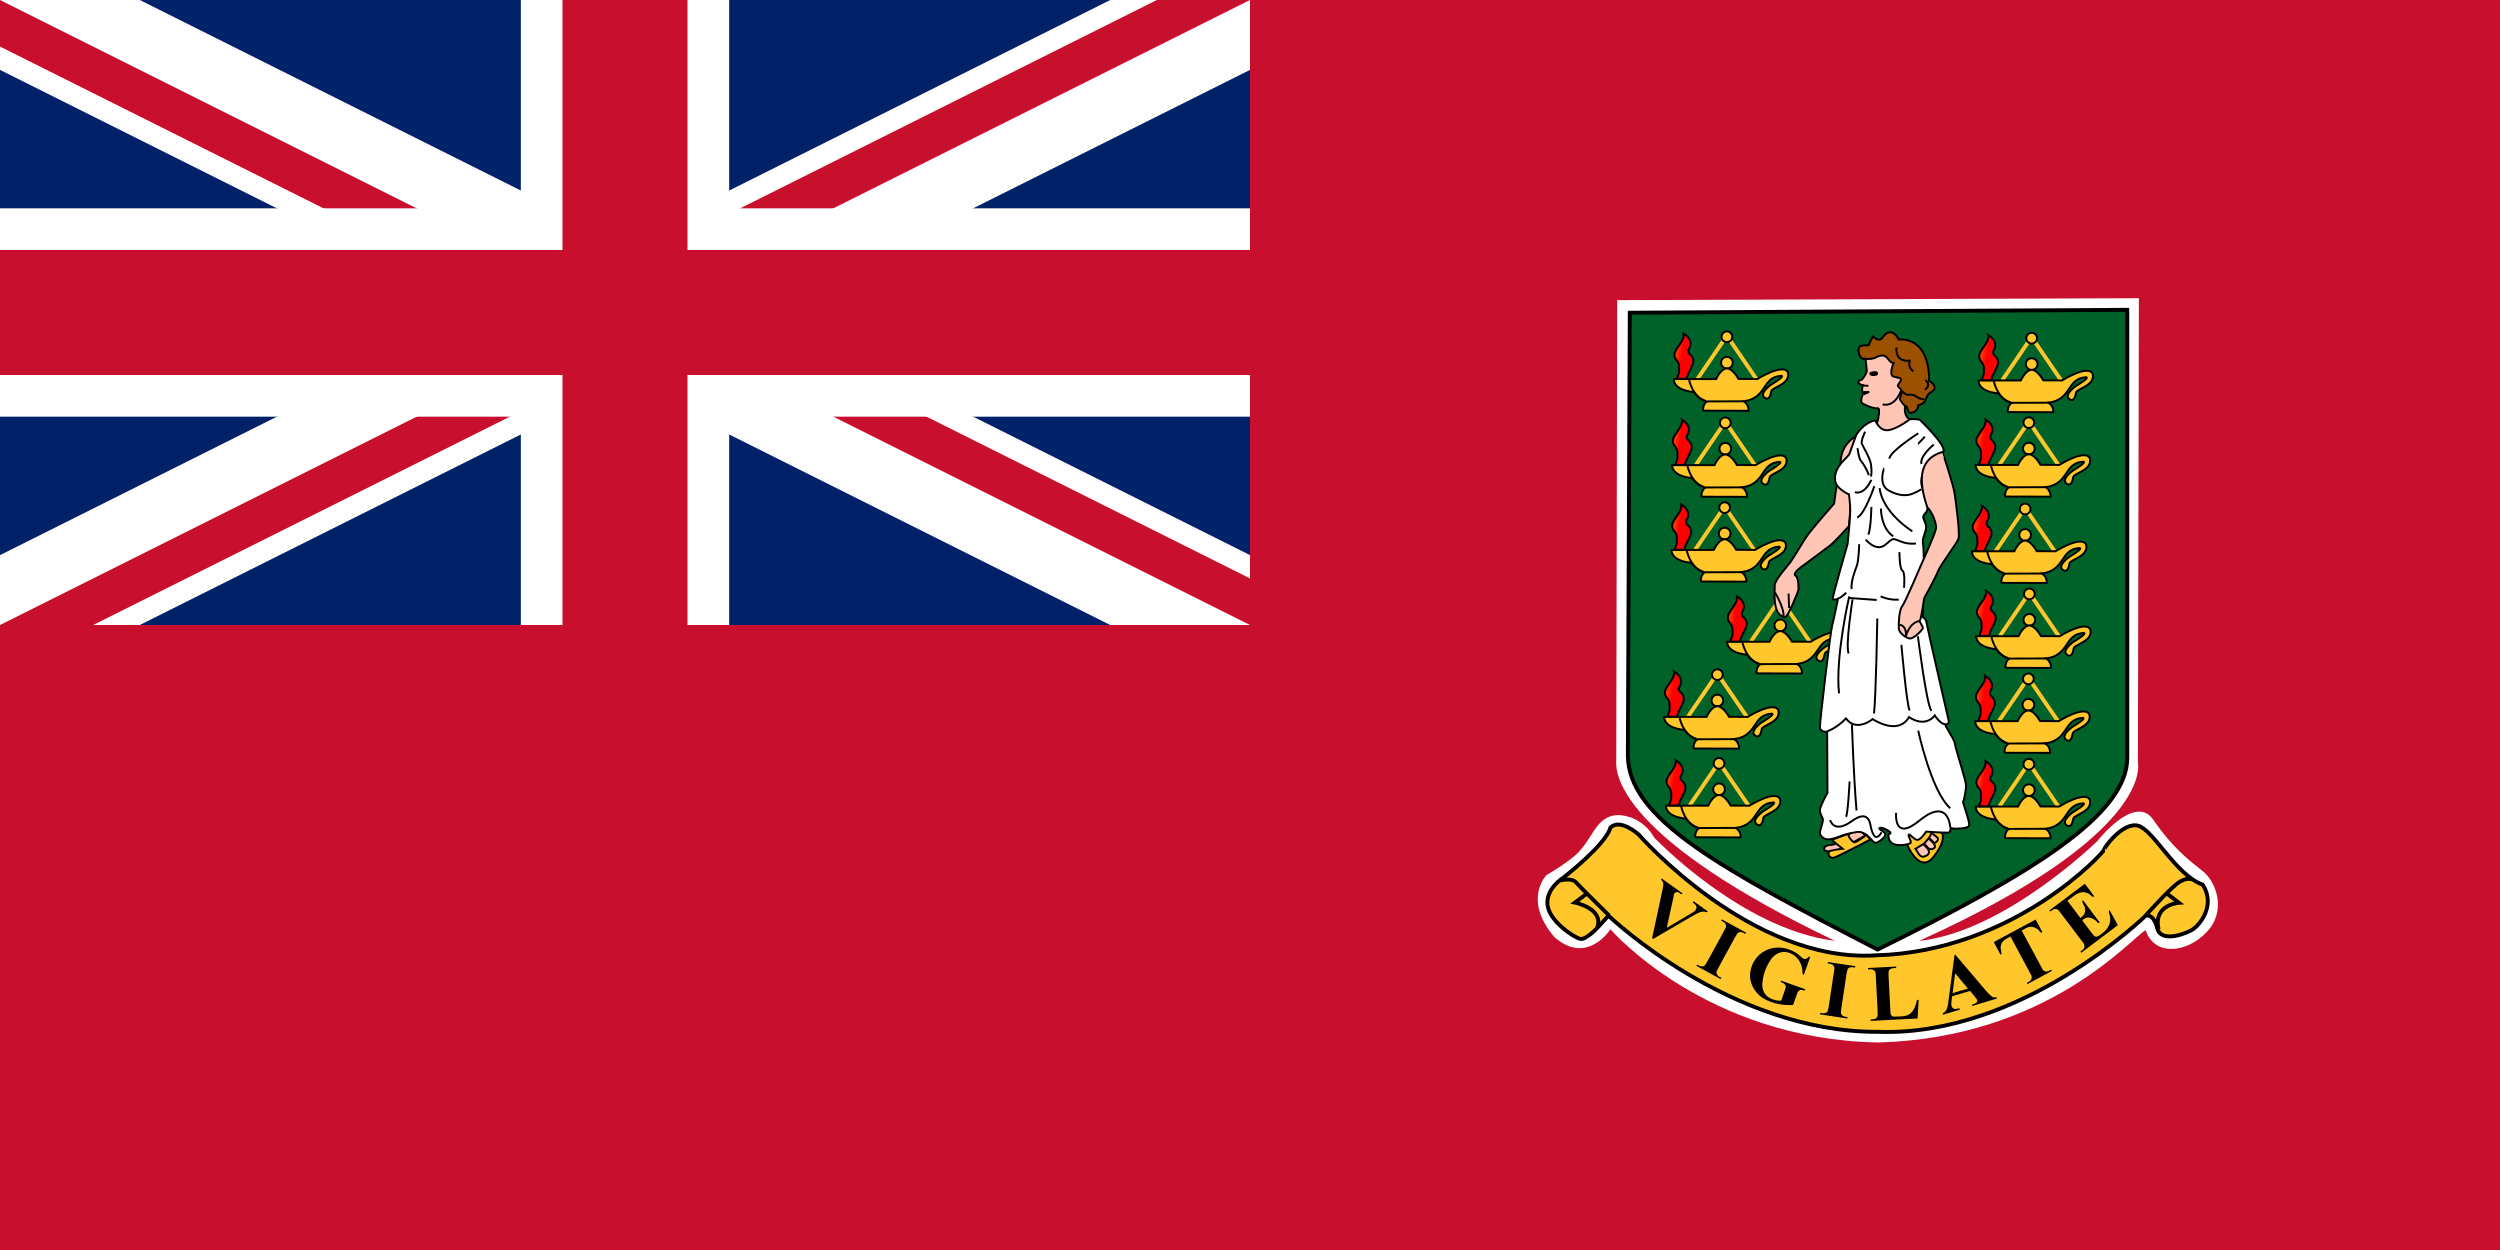
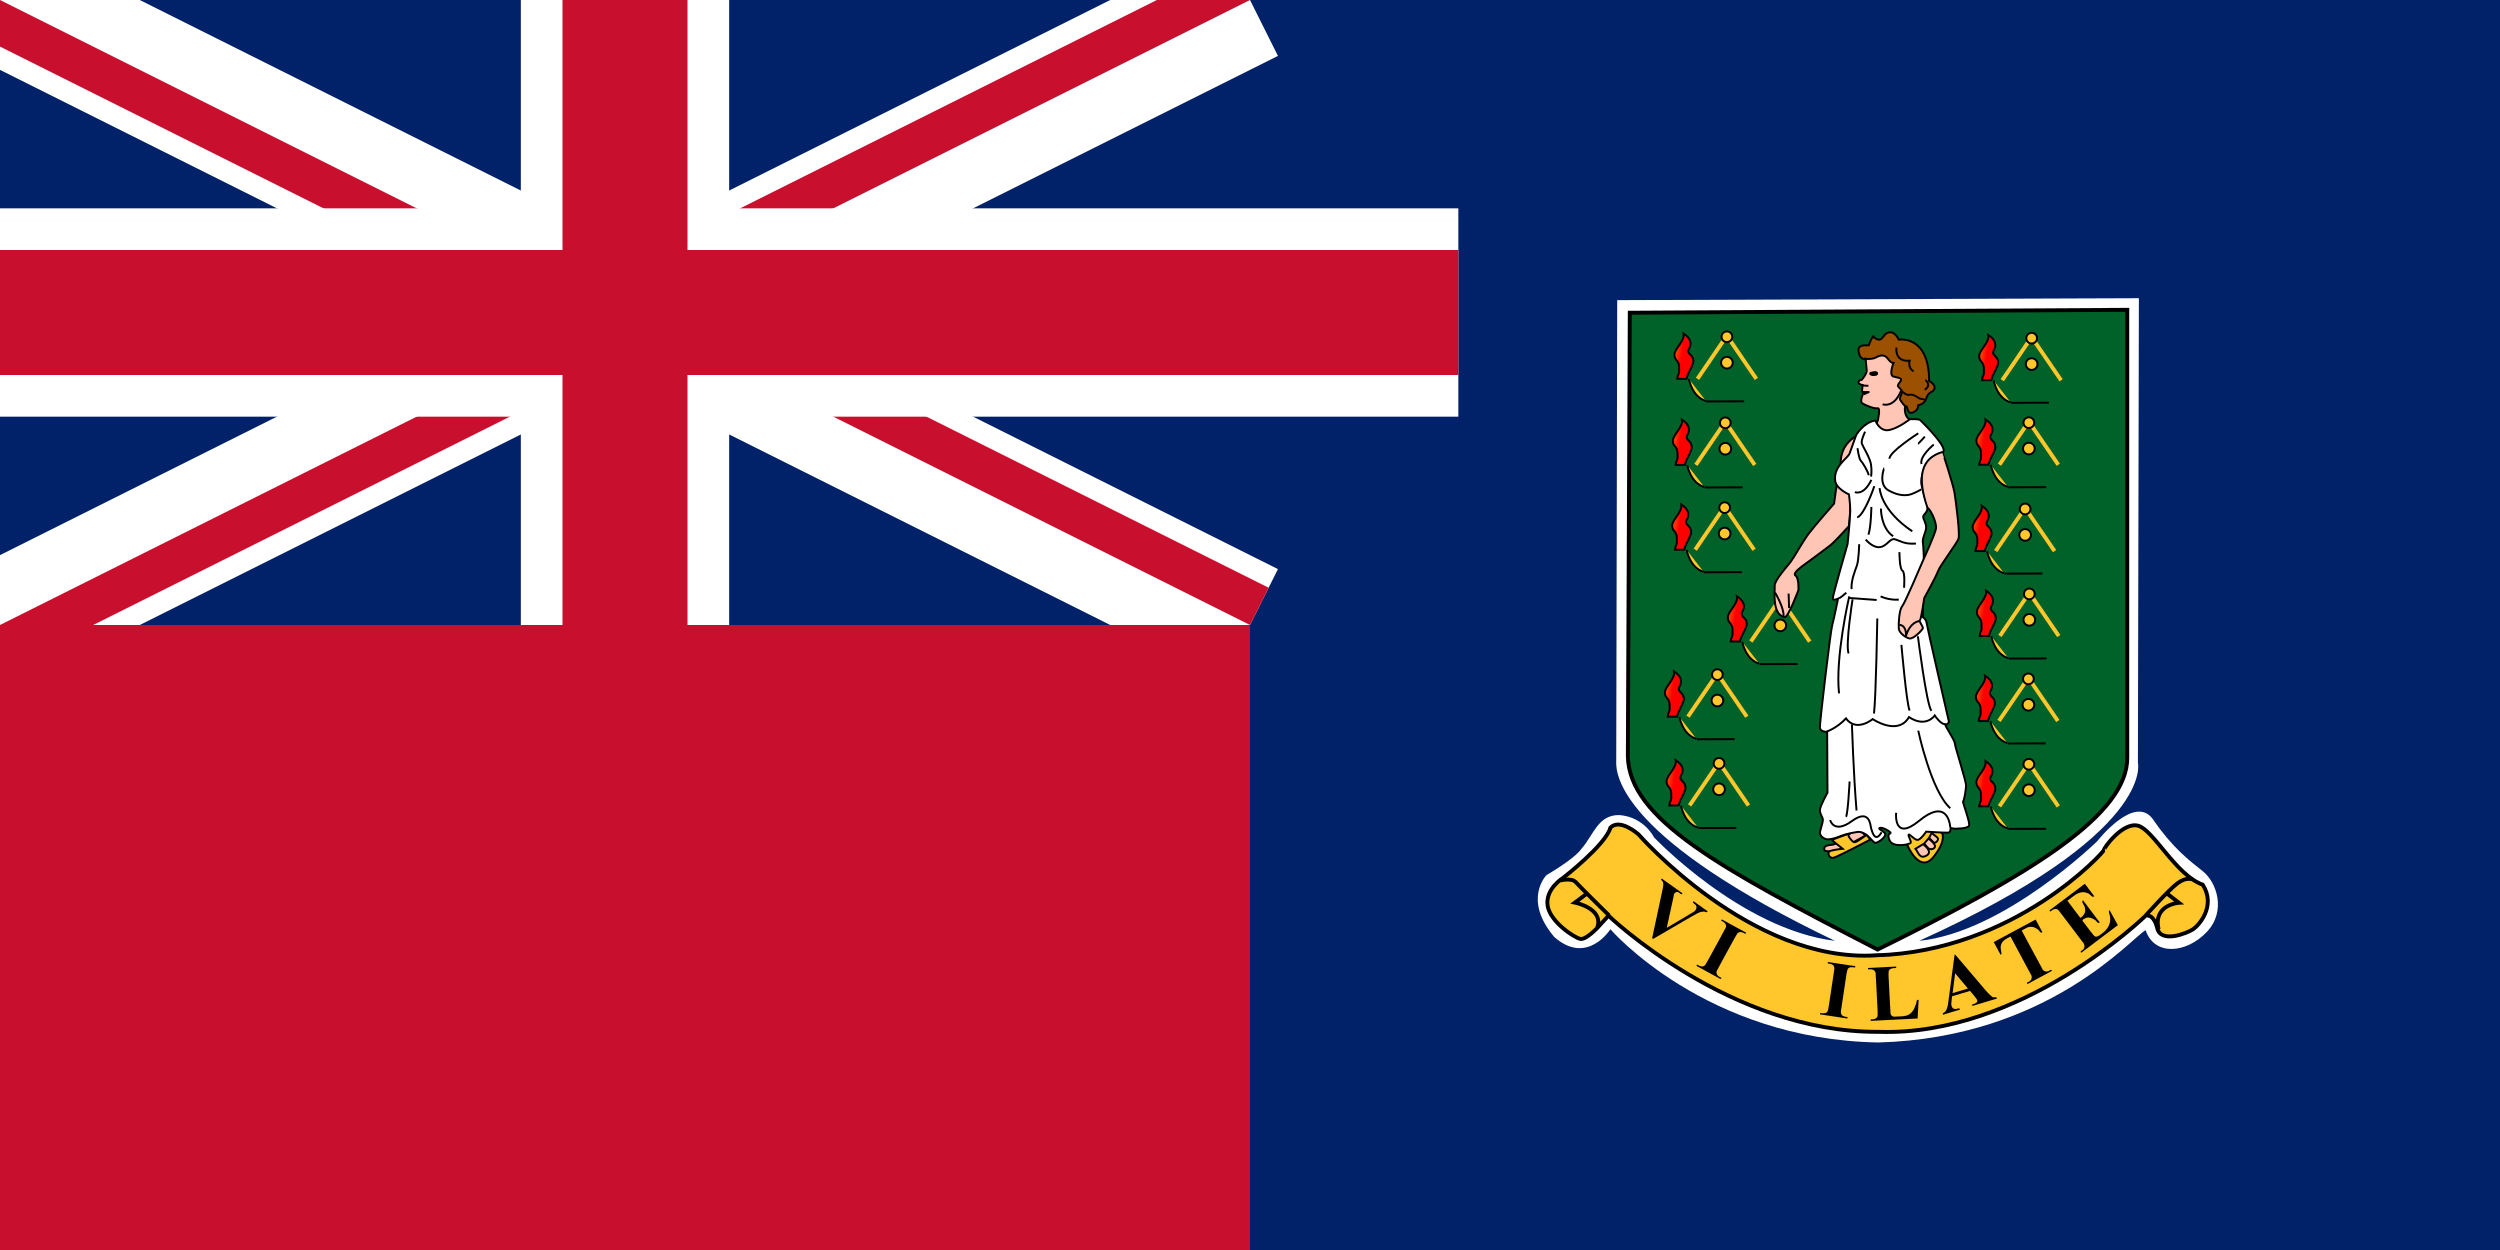
<svg xmlns="http://www.w3.org/2000/svg" xmlns:xlink="http://www.w3.org/1999/xlink" width="1200" height="600">
  <defs>
    <linearGradient id="grad" gradientUnits="userSpaceOnUse" x1="103.083" y1="111.276" x2="92.551" y2="107.764" gradientTransform="matrix(0.996,0,0,2.253,703.842,-75.047)">
      <stop stop-color="#f00" offset="0" />
      <stop stop-color="#ff0" offset="1" />
    </linearGradient>
    <clipPath id="c">
      <path d="M0,0V150H700V300H600zM600,0H300V350H0V300z" />
    </clipPath>
  </defs>
  <rect width="1200" height="600" fill="#012169" />
  <path d="M0,0 600,300M600,0 0,300" stroke="#fff" stroke-width="60" />
  <path d="M0,0 600,300M600,0 0,300" stroke="#c8102e" stroke-width="40" clip-path="url(#c)" />
  <path d="M300,0V350M0,150H700" stroke="#fff" stroke-width="100" />
  <path d="M300,0V350M0,150H700" stroke="#c8102e" stroke-width="60" />
-   <path d="M0,300H600V0H1200V600H0z" fill="#c8102e" />
+   <path d="M0,300H600V0V600H0z" fill="#c8102e" />
  <g>
    <path fill="#fff" d="m776.26,144.068,250.401-0.929-0.465,222.992s8.827,33.913-104.992,85.48c40.882-4.181,85.48-47.85,85.48-47.85s18.118-23.228,26.945-10.22c8.827,13.008,17.189,19.512,23.693,24.622,6.504,5.11,11.614,19.047,1.858,29.268s-25.087,11.614-29.268-0.929c-6.504,3.252-46.457,51.567-128.22,53.89-83.157-1.394-128.685-54.354-128.685-54.354s-11.15,17.654-26.945,3.717c-15.331-18.118-3.717-29.732-3.717-29.732s13.008-7.433,16.724-12.543c6.039-6.969,7.898-16.26,18.118-16.26,12.079,0.929,16.724,10.685,16.724,10.685s41.811,44.134,86.874,49.709c-101.736-48.783-105.453-78.98-104.988-86.413l0.465-221.133z" />
    <path fill="#006129" stroke="#000" stroke-width="1.887" d="m782.299,150.107,238.787-1.394,0,214.63c0.465,27.874-46.457,56.212-119.858,92.449-75.724-39.024-119.394-62.716-119.858-92.913l0.929-212.771z" />
    <g id="lamp" fill="#ffc72c" stroke="#000" stroke-width="0.944">
      <path fill="none" stroke="#ffc72c" stroke-width="1.887" d="m814.794,181.829,14.095-20.701,14.164,20.745" />
      <path d="m831.719,174.09c0.001,1.546-1.253,2.8-2.799,2.8s-2.8-1.254-2.799-2.8c-0.001-1.546,1.253-2.8,2.799-2.8s2.8,1.254,2.799,2.8z" />
-       <path d="m817.444,197.119,21.852,0.062s0.343-2.836-2.282-4.56c11.445-1.574,8.472-11.669,18.058-12.242,1.86,0.286-5.007,4.292-5.007,4.292s-5.779,4.078-3.147,6.152c2.089,1.646,3.004-1.001,3.291-3.004,0.286-2.003,9.299-3.291,8.012-9.013-2.146-4.721-14.736,3.147-14.736,3.147l-8.982-0.05c-0.56-1.008-3.035-5.051-5.592-5.069-3.033,0.111-5.169,5.119-5.169,5.119h-13.019-7.296s-0.697,5.213,9.604,6.214c2.319,3.029,4.117,3.875,6.133,4.659-1.344,1.12-1.722,2.475-1.717,4.292z" />
      <path d="m819.017,192.684,18.201-0.062" />
      <path d="m810.681,181.953s1.456,8.513,8.176,10.529" />
      <path fill="url(#grad)" d="m809.561,181.841c0.672-3.248,1.904-3.808,3.248-7.952,0.224-4.032-3.248-3.584-2.24-6.16,1.792-2.8,0.896-5.488-2.464-7.616,0.672,3.696-4.368,7.168-4.368,10.193,0,3.024,2.576,2.352,2.24,6.945,0.224,2.688-0.672,2.016-0.896,4.592h4.48z" />
      <path d="m831.495,161.657c0,1.423-1.153,2.576-2.575,2.576-1.423,0-2.576-1.153-2.575-2.576-0-1.423,1.153-2.576,2.575-2.576,1.423,0,2.576,1.153,2.575,2.576z" />
    </g>
    <use xlink:href="#lamp" x="-0.772" y="41.304" />
    <use xlink:href="#lamp" x="-1.089" y="82.013" />
    <use xlink:href="#lamp" x="25.627" y="126.099" />
    <use xlink:href="#lamp" x="-4.574" y="162.163" />
    <use xlink:href="#lamp" x="-3.782" y="204.773" />
    <use xlink:href="#lamp" x="146.28" y="0.672" />
    <use xlink:href="#lamp" x="144.936" y="41.218" />
    <use xlink:href="#lamp" x="143.144" y="82.661" />
    <use xlink:href="#lamp" x="145.16" y="123.431" />
    <use xlink:href="#lamp" x="144.712" y="164.201" />
    <use xlink:href="#lamp" x="144.936" y="205.195" />
    <g fill="#ffc6b5" stroke="#000" stroke-width="0.944">
      <path fill="#ffc72c" d="m915.843,406.315s5.702,13.147,12.197,5.069c6.494-8.078,4.119-11.563,4.119-11.563l-14.573-7.92-4.277,9.029,2.534,5.386z" />
      <path d="m928.357,404.572s0.95,0.159,1.742-1.267c0.792-1.426-1.742-2.059-2.851-3.643l-1.267,2.535,2.376,2.376z" />
      <path d="m895.409,401.087-12.831,6.97s-6.336,1.267-6.811,0c-0.475-1.267,0.158-2.376,3.485-2.534,3.326-0.158,12.355-8.395,12.355-8.395l3.802,3.96z" />
      <path d="m895.568,173.149s0.317,3.01,0.475,4.594c0.158,1.584-2.534,4.91-2.693,4.752s-1.426,0.158-1.267,1.109c0.158,0.95,2.059,1.267,2.059,1.267s-0.792,3.326,0,3.485c0.792,0.158-2.059,4.277,0,5.386,2.059,1.109,5.544,2.534,7.128,2.218,1.584-0.317,0,6.178,0,6.178l-4.435,9.504,24.394-2.534-5.069-8.079s-2.376-1.584-1.742-6.178c0.634-4.594-0.317-25.344-0.317-25.344l-17.424-2.376-1.109,6.019z" />
      <path d="m891.132,209.264s-7.92,3.643-7.603,13.464c-2.059,9.504-3.168,19.008-3.168,19.008s-9.346,10.613-12.197,14.414c-2.851,3.802-7.128,11.563-8.712,13.622-1.584,2.059-7.762,8.871-7.603,11.405,0.158,2.534-1.426,13.781,4.752,15.048,1.584,0.634,6.653-12.989,6.653-12.989s0.317-5.861-1.426-6.97c-1.742-1.109,3.802-4.91,3.802-4.91s10.613-7.762,12.989-9.662c2.376-1.901,8.87-9.187,8.87-9.187l3.643-43.243z" />
      <path fill="#fff" d="m900.161,201.82s2.059,5.544,6.653,4.594c4.594-0.95,9.979-5.227,9.979-5.227s4.277-0.158,4.91,0.475c0.634,0.634,11.563,11.246,11.246,14.573-0.317,3.327-5.069,2.376-6.811,4.594-1.742,2.218-4.594,7.762-3.802,11.88,0.792,4.118,3.168,9.504,2.851,11.563-0.317,2.059-2.059,2.693-2.059,3.802,0,1.109,1.426,3.01,1.426,5.069,0,2.059-1.901,5.069-1.584,7.128,0.317,2.059,0.475,8.078,0.475,8.078l-0.475,27.878s1.584,0.95,1.742,2.534c0.158,1.584,10.771,47.678,10.771,47.678s-0.475,1.426-1.584,1.267c-1.109-0.158,4.277,7.128,4.435,9.187,0.158,2.059,5.544,18.216,5.386,20.434-0.158,2.217-0.95,7.128-1.426,7.286-0.475,0.158,3.485,10.138,2.851,11.722-0.634,1.584-7.128,1.426-7.128,1.426l-1.742-0.317s0.158,2.059-1.109,2.218-10.613-0.475-10.613-0.475-2.693,4.118-4.277,3.96c-1.584-0.158-3.643-3.01-4.119-2.534-0.475,0.475,1.426,3.168,0.95,3.96-0.475,0.792-8.554,2.535-10.138-1.267-1.584-3.802,0.95-2.851,0.475-3.643-0.475-0.792-4.118-2.851-5.227-2.218-1.109,0.634,2.851,1.584,2.693,3.168-0.158,1.584-3.485,3.96-4.752,3.96s-4.277-5.861-8.712-5.227c-4.435,0.634-7.286,1.742-7.286,1.742s-5.227,2.217-7.445,1.742c-2.217-0.475-3.168-2.218-3.168-3.168,0-0.95,1.584-5.069,1.426-6.336s-1.426-2.534-1.426-4.435c0-1.901,3.643-8.395,3.643-8.395l-0.158-29.146s-3.326-0-3.485-2.059,5.069-46.094,5.861-48.946c0.792-2.851,2.851-12.989,2.851-12.989s-2.376,1.109-2.534,0c-0.158-1.109,7.128-26.294,7.128-26.294s1.267-12.514,1.267-15.84c0-3.326-0.634-7.92-0.634-7.92s-6.503-2.753-6.653-6.97c-0.595-6.709,6.178-10.455,6.97-12.672,0.792-2.218,3.168-8.87,3.168-8.87s3.485-6.019,9.187-6.97z" />
      <path fill="#ffc72c" d="m897.785,402.988s-15.365,8.079-17.582,8.712c-2.218,0.634-3.643-2.693-1.426-3.326,2.218-0.634,5.702-0.95,5.702-0.95s-5.227-4.118-5.069-4.277c0.159-0.158,7.128-2.693,7.286-2.693s2.218,4.118,3.643,3.801c1.426-0.317,5.544-3.485,5.544-3.485s2.218,2.534,1.901,2.217z" />
      <path d="m919.432,407.423c1.453,1.874,2.021,5.123,5.347,3.222,3.326-1.901-1.704-5.429-1.704-5.429l-3.643,2.206z" />
      <path d="m925.505,407.106s1.584,1.267,3.01-0.158-2.851-4.435-2.851-4.435l-2.059,2.376,1.901,2.217z" />
      <path d="m932.317,216.96c0.158,0,5.227,15.682,5.861,19.642,0.634,3.96,2.693,19.8,1.901,22.018-0.792,2.218-8.87,12.83-9.821,15.523-0.95,2.693-6.653,12.989-6.653,12.989s-1.426,10.138-2.059,10.613c-0.634,0.475,1.635,2.964,1.426,3.802-0.314,0.943-4.594,5.386-6.494,4.91-1.901-0.475-4.91-2.693-5.069-4.752s0.158-8.87,1.584-10.613c1.426-1.742,8.87-19.325,9.346-20.434,0.475-1.109,6.811-14.89,6.97-17.266,0.159-2.376-1.971-7.87-4.211-9.886-4.985-14.673-3.027-23.521,7.221-26.546z" />
      <path fill="#9c5100" d="m895.092,172.199s3.485,0.475,5.386-0.634c1.901-1.109,4.119-1.584,5.703,0.634,1.584,2.218,2.693,2.059,2.693,2.059s-2.376,5.861,0,6.494c2.376,0.634,3.485,0.634,3.643,1.426,0.158,0.792-2.059,2.534-1.426,3.326,0.634,0.792,1.742,1.743,1.901,2.376,0.158,0.634-1.426,3.326-0.95,3.96,0.475,0.634,1.901,3.168,2.851,3.168,0.95,0,0.317,3.96,3.168,3.01s2.693-3.485,2.693-3.485,3.01-0.475,3.802-3.168c0.792-2.693,2.693-3.326,2.693-3.326s3.802-2.059-1.267-5.227c0-22.176-14.573-19.8-14.573-19.8s-1.743-3.96-4.594-3.485-3.01,3.802-5.069,3.485c-2.059-0.317-2.534-1.742-2.693-1.584-0.158,0.158-1.901,3.326-1.901,4.118,0,0.792-5.544-1.109-5.069,3.01,0.475,4.118,3.168,3.96,3.01,3.643z" />
      <g fill="none">
        <path d="m920.753,207.997s-14.098,9.029-13.781,12.197" />
        <path d="m923.921,209.581s-3.168,3.485-3.326,3.485" />
        <path d="m928.198,213.383s-6.97,5.702-5.861,9.346" />
        <path d="m895.251,207.205s-2.059,4.277-1.584,5.702c0.475,1.426,3.96,6.811,4.435,10.138,0.475,3.326,0,5.702,0,5.702" />
        <path d="m891.608,215.125s0.634,5.069,1.584,6.019c0.95,0.95,3.485,5.227,3.802,6.97" />
        <path d="m890.341,236.192s4.118,2.059,7.92-5.861" />
        <path d="m904.438,224.788c-0.158,0-3.01,7.762,2.059,10.613,5.069,2.851,8.87,2.534,11.088,1.742,2.218-0.792,4.594-2.218,4.594-2.218" />
        <path d="m902.221,234.292s0.317,10.455,15.682,20.75" />
        <path d="m902.854,244.112s-0.158,9.187,5.861,13.306" />
        <path d="m899.686,233.341s-4.594,13.622-8.237,15.048" />
        <path d="m898.261,243.32s-0.158,9.821-1.426,13.306" />
        <path d="m895.568,259.002s3.168,3.96,6.653,3.643c3.485-0.317,4.91-4.435,7.286-3.802,2.376,0.634,4.594,2.535,10.138,2.059" />
        <path d="m911.725,265.021s0,8.078,1.426,8.87,0.792,8.237,0.792,8.237" />
        <path d="m892.4,261.22s-0.158,7.603-1.109,10.296c-0.95,2.693-2.851,7.286-2.534,11.246" />
        <path d="m882.737,287.197c0.792-0.317,3.485-2.693,3.485-2.693" />
        <path d="m887.648,286.247s-6.811,29.146-4.91,46.57" />
        <path d="m889.232,287.673s-3.485,21.859-1.901,25.978" />
        <path d="m887.489,287.039c0.158,0,13.306,0.95,13.306,0.95" />
        <path d="m902.696,286.247s3.643,1.901,8.712,1.584" />
        <path d="m901.112,296.86s-0.634,37.383-1.584,45.619" />
        <path d="m920.595,305.413s4.118,32.789,6.494,35.798" />
        <path d="m912.675,309.532s2.534,28.987,3.96,31.522" />
        <path d="m876.718,351.191s4.91-1.584,9.345-6.336c5.069,6.811,12.831,0.317,12.831,0.317s12.038,8.237,17.424-0.95c8.237,5.386,12.355-0.792,12.355-0.792s3.01,4.594,5.227,4.118" />
        <path d="m920.753,350.716s6.178,28.987,15.365,37.224" />
        <path d="m888.915,347.706s0.792,24.235,2.218,41.342" />
        <path d="m887.806,375.11s-0.792,15.84-1.743,16.949" />
        <path d="m878.46,393.642s1.742,6.811,10.454,0.475c8.712-6.336,8.87,2.376,9.187,3.326,0.317,0.95,1.742,7.762,5.069,2.059" />
        <path d="m910.141,390.158s-1.426,14.097,11.088,3.801c12.514-10.296,14.573-0.158,14.89,3.01" />
        <path d="m910.299,166.813s-1.109,6.97,6.336,6.336c-0.95,3.802,1.901,5.069,1.901,5.069" />
        <path d="m924.08,182.495c0.159,0,3.326,2.059-0.158,4.594" />
        <path d="m913.309,188.039s1.584,1.901,3.326,1.426c1.742-0.475,4.594,1.742,4.594,1.742s2.376,0.792,2.693,0.317" />
        <path d="m903.646,194.058s5.386,2.059,8.87-6.494" />
        <path d="m893.667,185.029,3.168,0.158" />
        <path d="m858.523,284.924,0.248,6.942" />
        <path d="m852.013,284.409s4.451,7.443,4.079,11.41" />
        <path stroke-linejoin="round" d="m894.142,188.197,2.851,0-2.534,1.109" />
        <path stroke-linejoin="round" d="m911.665,299.962s3.328-0.35,3.223,5.206c2.125-6.902,6.446-7.066,6.446-7.066" />
        <path stroke-width="1.699" stroke-linejoin="round" d="m898.102,179.327c0.475,0,2.217-0.634,2.534-0.158,0.317,0.475-1.901,0.792-2.534,0.158z" />
      </g>
    </g>
    <g fill="none" stroke="#000" stroke-width="1.887">
      <path fill="#ffc72c" d="m900.299,458.579c66.898-1.858,110.102-50.173,109.638-50.638-0.465-0.465,8.827-13.472,16.26-11.614,7.433,1.858,18.118,23.693,31.126,28.338,6.504,10.22-1.858,19.512-4.646,21.37-2.787,1.858-15.331,6.969-17.189-0.465-1.858-7.433-5.575-6.039-5.575-6.039s-59.465,58.071-128.22,55.748c-71.079,0.465-129.614-55.748-129.614-55.748l-5.11,5.575s-5.575,6.039-8.362,5.575c-2.787-0.465-14.866-8.362-15.795-16.26-0.929-7.898,7.433-13.008,7.433-13.008s20.441-15.795,22.764-24.157c4.646-4.646,13.472,3.252,13.472,3.252s53.89,61.787,113.819,58.071z" />
      <path d="m748.855,422.646s5.528-1.474,7.555,0.829c2.027,2.303,15.939,15.939,15.939,15.939" />
      <path d="m761.477,429.095-5.528,4.146s13.912,2.764,10.779,11.885" />
      <path d="m1052.34,422.185s-2.764-1.474-7.094,1.75c-4.33,3.225-15.294,15.478-15.294,15.478" />
      <path d="m1039.9,428.727,5.989,4.607s-12.53,0.829-9.766,12.714" />
    </g>
    <g fill="#000">
      <path d="m819.664,437.396c-0.362,1.052-1.321-0.029-2.117,0.183-2.095,0.079-3.834,1.445-5.628,2.378-6.136,3.577-12.272,7.154-18.408,10.731-0.619-0.204-0.472-0.704-0.321-1.206,1.635-7.663,3.334-15.313,4.925-22.986,0.264-1.342,0.689-3.01-0.607-3.987-0.551-0.376,0.302-1.139,0.655-0.446,3.137,2.237,6.273,4.474,9.41,6.711-0.302,0.884-0.836,0.264-1.372-0.095-1.302-1.254-2.873-0.096-2.834,1.488-1.119,5.052-2.211,10.11-3.319,15.165,4.166-2.476,8.379-4.874,12.507-7.412,1.473-0.655,2.56-2.631,1.028-3.855-0.582-0.343-1.543-1.279-0.584-1.422,2.222,1.584,4.443,3.169,6.665,4.753z" />
      <path d="m826.275,469.382c-0.168,0.572-0.466,0.698-0.922,0.286-3.691-2.019-7.383-4.038-11.074-6.056,0.168-0.572,0.466-0.698,0.922-0.286,0.999,0.681,2.634,0.938,3.363-0.254,1.465-2.351,2.701-4.839,4.059-7.254,1.846-3.42,3.77-6.799,5.559-10.248,0.856-1.222-0.099-2.728-1.297-3.251-0.405-0.217-1.002-0.378-0.49-0.863,0.246-0.304,0.772,0.344,1.13,0.423,3.539,1.935,7.077,3.87,10.616,5.806-0.168,0.572-0.466,0.698-0.922,0.286-1.001-0.679-2.642-0.94-3.38,0.245-1.465,2.351-2.701,4.839-4.059,7.254-1.846,3.42-3.77,6.799-5.559,10.248-0.855,1.231,0.097,2.747,1.314,3.26,0.247,0.135,0.494,0.27,0.74,0.405z" />
-       <path d="m868.884,459.388c-1.002,2.814-2.005,5.629-3.007,8.443-1.232-0.13-0.413-1.708-0.796-2.539-0.44-3.8-3.243-7.348-7.061-8.161-2.919-0.795-6,0.708-7.714,3.082-2.591,3.536-4.166,7.853-4.387,12.235-0.148,2.49,0.995,5.046,3.169,6.357,1.724,1.136,3.817,1.593,5.864,1.536,0.722-2.129,1.585-4.215,2.187-6.381,0.247-1.409-1.21-2.26-2.375-2.583-0.182-0.409,0.27-0.912,0.744-0.471,3.679,1.31,7.358,2.621,11.037,3.931-0.132,1.358-1.667-0.109-2.517,0.433-1.36,0.522-1.476,2.157-1.992,3.339-0.448,1.259-0.897,2.517-1.345,3.776-4.946,0.35-10.043-0.697-14.348-3.186-4.185-2.637-7.015-7.729-6.192-12.722,0.637-4.274,3.301-8.277,7.242-10.165,3.62-1.923,8.037-1.916,11.796-0.391,2.056,0.693,3.83,1.963,5.42,3.41,0.964,1.3,2.829,1.303,3.62-0.175,0.218,0.078,0.436,0.155,0.654,0.233" />
      <path d="m886.836,488.201c-0.022,0.449-0.072,0.86-0.61,0.609-4.213-0.638-8.425-1.276-12.638-1.914,0.022-0.449,0.072-0.86,0.61-0.609,1.096,0.224,2.564,0.205,3.093-0.977,0.535-1.688,0.642-3.476,0.95-5.215,0.723-4.856,1.495-9.706,2.186-14.567,0.268-1.048-0.09-2.233-1.175-2.64-0.614-0.291-1.299-0.335-1.959-0.445,0.022-0.449,0.072-0.86,0.61-0.609,4.213,0.638,8.425,1.276,12.638,1.914-0.022,0.449-0.072,0.86-0.61,0.609-1.102-0.227-2.563-0.197-3.111,0.974-0.535,1.688-0.642,3.476-0.95,5.215-0.723,4.856-1.495,9.706-2.186,14.567-0.266,1.045,0.094,2.254,1.185,2.649,0.62,0.282,1.305,0.329,1.968,0.439z" />
      <path d="m920.954,479.914c-0.167,2.987-0.333,5.975-0.5,8.962-7.515,0.383-15.03,0.767-22.546,1.15-0.138-0.549,0.009-0.841,0.606-0.726,1.133,0.029,2.593-0.452,2.737-1.752,0.1-2.227-0.15-4.455-0.225-6.681-0.243-4.441-0.419-8.887-0.709-13.325,0.124-1.321-1.067-2.301-2.32-2.261-0.398-0.202-1.475,0.415-1.368-0.311-0.181-0.588,0.635-0.275,0.98-0.387,4.18-0.213,8.361-0.427,12.541-0.64,0.138,0.549-0.009,0.841-0.606,0.726-1.159-0.006-2.665,0.276-2.986,1.583-0.183,1.927,0.086,3.864,0.138,5.795,0.254,4.625,0.434,9.256,0.74,13.877-0.094,1.21,0.877,2.28,2.13,2.047,1.83-0.091,3.7-0.014,5.486-0.473,2.507-0.667,3.874-3.15,4.561-5.47,0.45-0.627,0.077-2.192,1.071-2.102,0.09-0.005,0.179-0.009,0.269-0.014" />
      <path d="m938.531,458.219c-0.598,0.011-0.334,0.773-0.486,1.173-0.998,7.476-1.944,14.96-2.976,22.432-0.251,1.655-0.664,3.588-2.297,4.426-0.602,0.214-0.072,1.162,0.48,0.635,2.51-0.753,5.019-1.506,7.529-2.259-0.095-1.269-1.54-0.116-2.35-0.339-1.727-0.002-1.984-2.1-1.744-3.411,0.104-0.885,0.208-1.771,0.312-2.656,2.875-0.865,5.75-1.729,8.625-2.594,1.101,1.386,2.314,2.691,3.31,4.153,0.748,1.41-1.069,2.055-2.125,2.327-0.493,0.052-0.063,1.084,0.387,0.605,3.778-1.132,7.556-2.265,11.334-3.397-0.034-1.282-1.677-0.081-2.369-0.936-2.122-1.594-3.644-3.812-5.4-5.775-4.077-4.794-8.154-9.588-12.232-14.382zm-0.062,8.969c2.042,2.438,4.083,4.875,6.125,7.312-2.448,0.729-4.896,1.458-7.344,2.188,0.406-3.167,0.812-6.333,1.219-9.5z" />
      <path d="m977.1,441.379c1.086,2.02,2.172,4.041,3.259,6.061-1.014,0.871-1.541-1.149-2.46-1.458-1.506-1.268-3.779-1.507-5.456-0.432-0.687,0.357-1.365,0.731-2.048,1.095,3.277,6.068,6.509,12.161,9.815,18.212,0.512,1.552,2.418,1.843,3.648,0.968,0.476-0.345,0.906-0.541,1.059,0.188-1.663,0.964-3.481,1.882-5.204,2.828-2.17,1.167-4.339,2.333-6.509,3.5-0.511-0.53-0.169-0.803,0.406-1.006,1.543-0.572,2.135-2.445,1.103-3.762-3.206-6.026-6.46-12.026-9.686-18.042-1.796,0.995-4.09,1.892-4.543,4.131-0.51,1.409,0.24,3.135,0.241,4.334-0.553,0.574-0.699-0.209-0.955-0.623-0.928-1.726-1.856-3.453-2.785-5.179,6.705-3.605,13.41-7.21,20.115-10.815z" />
      <path d="m992.351,432.337c2.078,2.754,4.155,5.509,6.233,8.263,1.445-0.918,2.652-2.56,2.219-4.353,0.167-1.401-1.836-2.988-1.148-3.97,0.453-0.281,0.72,0.767,1.095,1.044,2.373,3.145,4.745,6.291,7.118,9.436-0.928,1.057-1.601-1.098-2.584-1.331-1.387-0.986-3.333-1.477-4.82-0.397-1.11,0.355-1.058,0.978-0.303,1.662,1.67,2.156,3.22,4.41,5.003,6.475,1.091,1.059,2.448-0.048,3.372-0.783,2.388-1.626,4.485-4.165,4.362-7.211,0.157-1.329-0.679-2.813-0.67-3.935,0.536-0.712,0.685,0.394,0.992,0.756,1.122,2.026,2.244,4.053,3.366,6.079-5.848,4.411-11.696,8.822-17.544,13.233-0.762-0.539-0.012-0.857,0.468-1.229,1.638-1.012,1.117-3.078-0.088-4.213-3.748-4.936-7.43-9.925-11.226-14.823-0.972-1.318-2.764-0.624-3.745,0.295-0.406,0.577-1.043-0.578-0.272-0.664,5.514-4.16,11.029-8.319,16.543-12.479,1.509,2.001,3.018,4.002,4.528,6.003-1.049,1.064-1.978-1.307-3.175-1.431-2.173-1.131-4.758-0.219-6.554,1.21-1.074,0.765-2.114,1.575-3.169,2.364" />
    </g>
  </g>
</svg>